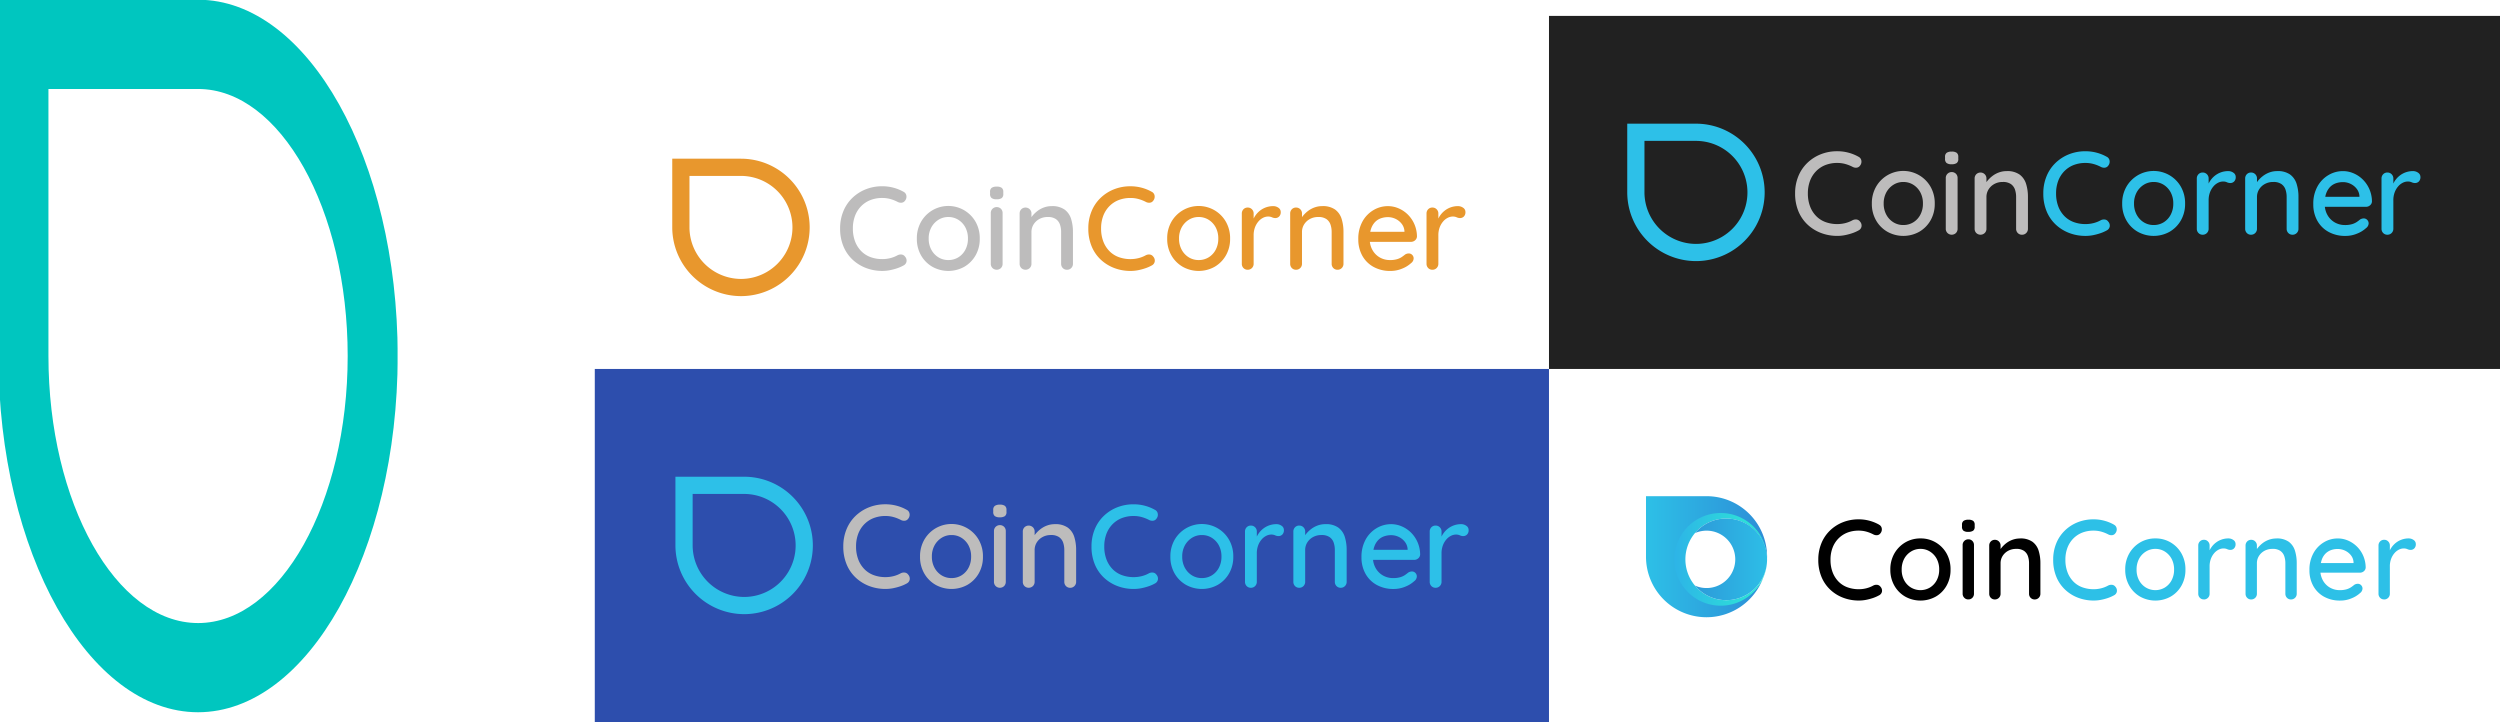
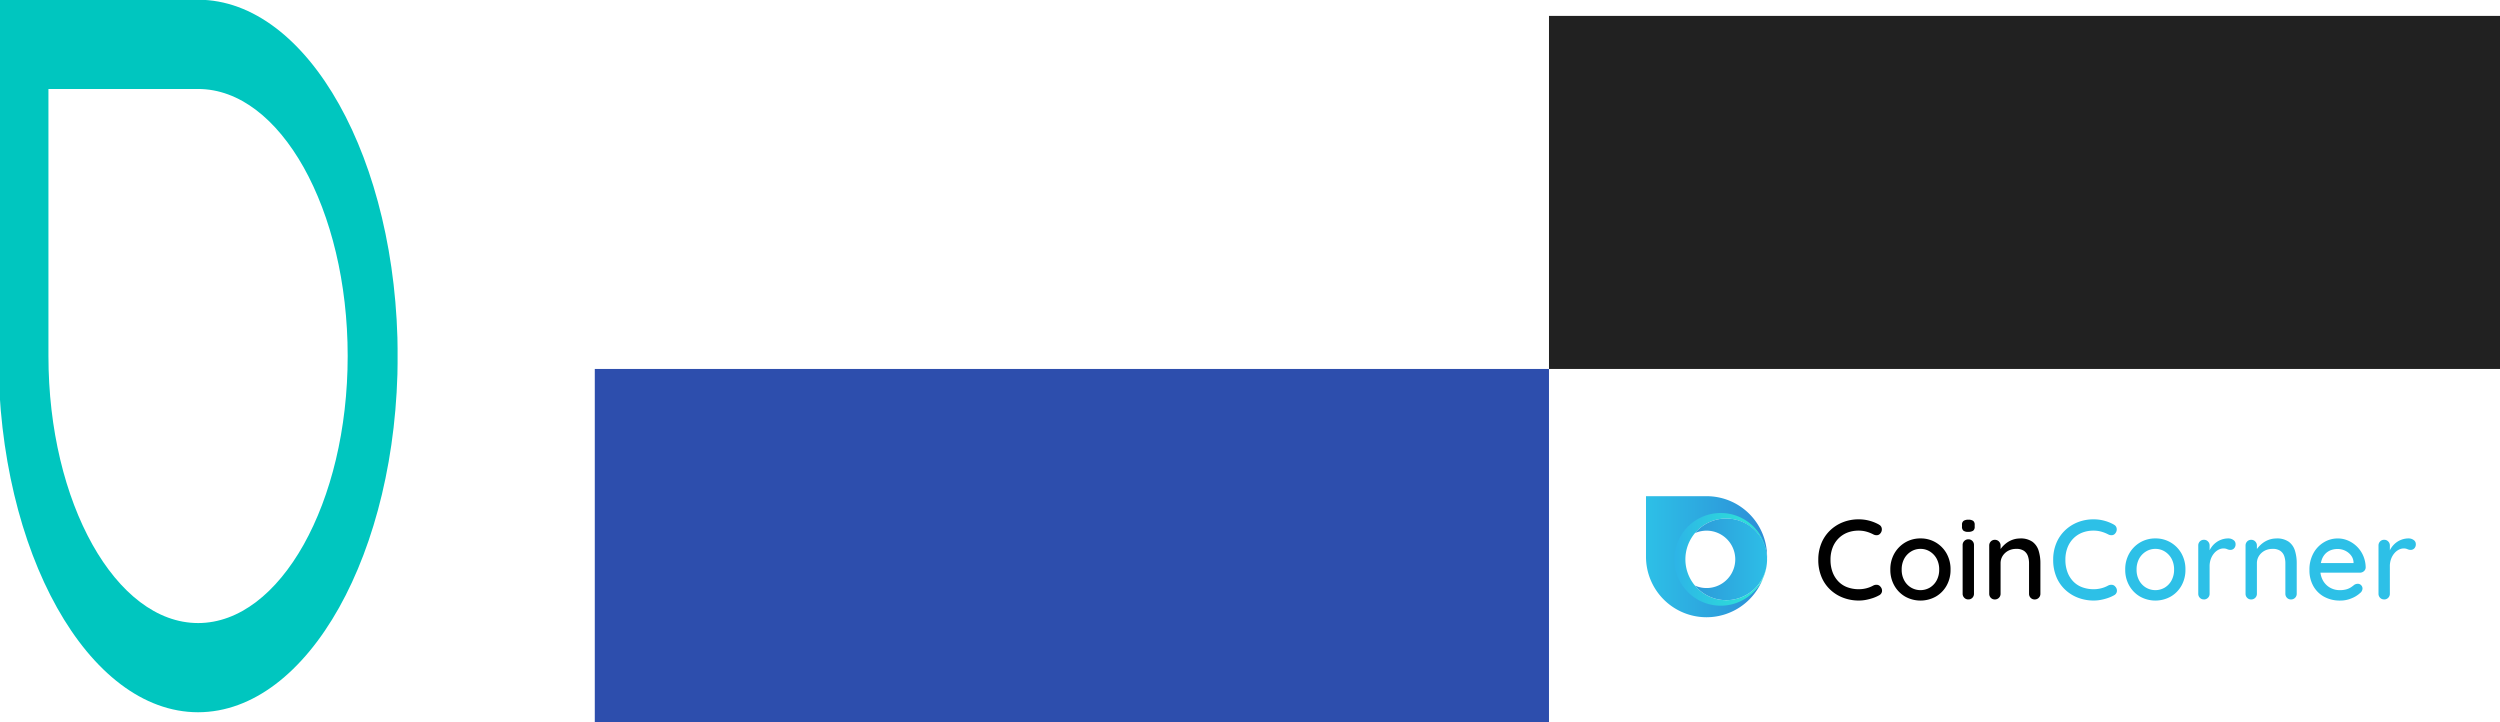
<svg xmlns="http://www.w3.org/2000/svg" width="786.001" height="227" viewBox="0 0 786.001 227">
  <defs>
    <clipPath id="clip-path">
-       <rect id="Rectangle_841" data-name="Rectangle 841" width="249.375" height="43.21" fill="none" />
-     </clipPath>
+       </clipPath>
    <clipPath id="clip-path-3">
      <rect id="Rectangle_842" data-name="Rectangle 842" width="125" height="224" transform="translate(0.495 0.09)" fill="#00c6bf" />
    </clipPath>
    <linearGradient id="linear-gradient" y1="0.5" x2="1" y2="0.5" gradientUnits="objectBoundingBox">
      <stop offset="0" stop-color="#2dc0e7" />
      <stop offset="1" stop-color="#2d8dd7" />
    </linearGradient>
    <linearGradient id="linear-gradient-2" y1="0.5" x2="1" y2="0.5" gradientUnits="objectBoundingBox">
      <stop offset="0" stop-color="#2db4e7" />
      <stop offset="1" stop-color="#2decd4" />
    </linearGradient>
    <linearGradient id="linear-gradient-3" y1="0.5" x2="1" y2="0.5" gradientUnits="objectBoundingBox">
      <stop offset="0" stop-color="#2d9ad9" />
      <stop offset="1" stop-color="#2dbee7" />
    </linearGradient>
  </defs>
  <g id="Group_2018" data-name="Group 2018" transform="translate(-873.999 -2934)">
    <g id="Group_2012" data-name="Group 2012" transform="translate(-10 -29)">
      <rect id="Rectangle_840" data-name="Rectangle 840" width="300" height="111" transform="translate(1071 3079)" fill="#2d4ead" />
      <g id="Group_1982" data-name="Group 1982" transform="translate(1096.354 3112.883)">
        <g id="Group_1978" data-name="Group 1978" transform="translate(0 0)" clip-path="url(#clip-path)">
          <path id="Path_3959" data-name="Path 3959" d="M92.932,13.705a1.632,1.632,0,0,1,.948,1.264,1.95,1.95,0,0,1-.428,1.561,1.478,1.478,0,0,1-1.059.632,2.162,2.162,0,0,1-1.283-.26,12.015,12.015,0,0,0-2.268-.892,9.292,9.292,0,0,0-2.528-.335,10.048,10.048,0,0,0-3.811.688,8.333,8.333,0,0,0-2.918,1.97,8.727,8.727,0,0,0-1.877,3.03,11,11,0,0,0-.651,3.867,11.3,11.3,0,0,0,.707,4.145,8.76,8.76,0,0,0,1.952,3.048,7.906,7.906,0,0,0,2.937,1.859,10.663,10.663,0,0,0,3.662.613,10.288,10.288,0,0,0,2.473-.3,9.319,9.319,0,0,0,2.286-.892,2.2,2.2,0,0,1,1.32-.241,1.547,1.547,0,0,1,1.059.65,1.849,1.849,0,0,1,.465,1.58,1.719,1.719,0,0,1-.949,1.208,11.7,11.7,0,0,1-2.045.892,17.978,17.978,0,0,1-2.267.595,12.291,12.291,0,0,1-2.342.223,14.277,14.277,0,0,1-5.056-.892,12.872,12.872,0,0,1-4.238-2.6,11.981,11.981,0,0,1-2.918-4.2,14.408,14.408,0,0,1-1.06-5.688,14,14,0,0,1,.986-5.3,12.214,12.214,0,0,1,2.788-4.2,12.946,12.946,0,0,1,4.22-2.751,13.848,13.848,0,0,1,5.279-.986,13.561,13.561,0,0,1,3.476.447,13.23,13.23,0,0,1,3.142,1.264" transform="translate(-20.267 -3.328)" fill="#bdbcbc" />
          <path id="Path_3960" data-name="Path 3960" d="M126.216,30.863a10.337,10.337,0,0,1-1.319,5.261,9.672,9.672,0,0,1-3.551,3.587,10.294,10.294,0,0,1-10.019,0,9.618,9.618,0,0,1-3.569-3.587,10.33,10.33,0,0,1-1.32-5.261,10.4,10.4,0,0,1,1.32-5.3,9.864,9.864,0,0,1,17.139,0,10.411,10.411,0,0,1,1.319,5.3m-3.717,0a7.336,7.336,0,0,0-.818-3.551,6.306,6.306,0,0,0-2.212-2.379,5.8,5.8,0,0,0-3.142-.874,5.736,5.736,0,0,0-3.1.874,6.451,6.451,0,0,0-2.23,2.379,7.2,7.2,0,0,0-.837,3.551,7.142,7.142,0,0,0,.837,3.495,6.258,6.258,0,0,0,2.23,2.379,5.822,5.822,0,0,0,3.1.855,5.889,5.889,0,0,0,3.142-.855,6.121,6.121,0,0,0,2.212-2.379,7.28,7.28,0,0,0,.818-3.495" transform="translate(-29.533 -5.726)" fill="#bdbcbc" />
          <path id="Path_3961" data-name="Path 3961" d="M140.332,16.127a2.488,2.488,0,0,1-1.561-.39,1.606,1.606,0,0,1-.483-1.32v-.595a1.493,1.493,0,0,1,.52-1.3,2.688,2.688,0,0,1,1.561-.372,2.565,2.565,0,0,1,1.6.391,1.558,1.558,0,0,1,.483,1.283v.595a1.565,1.565,0,0,1-.5,1.338,2.748,2.748,0,0,1-1.617.372m1.9,20.261a1.875,1.875,0,0,1-.521,1.357,1.908,1.908,0,0,1-2.658,0,1.837,1.837,0,0,1-.539-1.357V20.477a1.838,1.838,0,0,1,.539-1.357,1.908,1.908,0,0,1,2.658,0,1.876,1.876,0,0,1,.521,1.357Z" transform="translate(-38.37 -3.371)" fill="#bdbcbc" />
          <path id="Path_3962" data-name="Path 3962" d="M161.227,20.639a6.666,6.666,0,0,1,4.09,1.1,5.719,5.719,0,0,1,2.026,2.937,13.726,13.726,0,0,1,.577,4.108v9.964a1.843,1.843,0,0,1-.539,1.357,1.8,1.8,0,0,1-1.32.539,1.776,1.776,0,0,1-1.338-.539,1.872,1.872,0,0,1-.521-1.357V28.818a7.238,7.238,0,0,0-.371-2.4,3.468,3.468,0,0,0-1.283-1.71,4.328,4.328,0,0,0-2.547-.65,5.354,5.354,0,0,0-2.677.65,4.89,4.89,0,0,0-1.8,1.71,4.487,4.487,0,0,0-.651,2.4v9.926a1.84,1.84,0,0,1-.539,1.357,1.908,1.908,0,0,1-2.658,0,1.875,1.875,0,0,1-.52-1.357V22.981a1.875,1.875,0,0,1,.52-1.357,1.906,1.906,0,0,1,2.658,0,1.84,1.84,0,0,1,.539,1.357v2.082l-.669.372a5.369,5.369,0,0,1,.911-1.655,8.969,8.969,0,0,1,1.58-1.561,7.707,7.707,0,0,1,2.082-1.152,7,7,0,0,1,2.454-.428" transform="translate(-41.939 -5.726)" fill="#bdbcbc" />
          <path id="Path_3963" data-name="Path 3963" d="M200.4,33.464a2.216,2.216,0,0,0-1.32.241,9.29,9.29,0,0,1-2.286.892,10.288,10.288,0,0,1-2.472.3,10.663,10.663,0,0,1-3.662-.613,7.905,7.905,0,0,1-2.937-1.859,8.759,8.759,0,0,1-1.952-3.048,11.3,11.3,0,0,1-.707-4.145,11,11,0,0,1,.651-3.866,8.731,8.731,0,0,1,1.877-3.03,8.335,8.335,0,0,1,2.918-1.971,10.048,10.048,0,0,1,3.811-.688,9.291,9.291,0,0,1,2.528.335,11.974,11.974,0,0,1,2.268.892,2.163,2.163,0,0,0,1.283.261,1.481,1.481,0,0,0,1.059-.632,1.951,1.951,0,0,0,.428-1.561,1.628,1.628,0,0,0-.948-1.264,13.232,13.232,0,0,0-3.142-1.264,13.593,13.593,0,0,0-3.476-.446,13.862,13.862,0,0,0-5.279.985,12.959,12.959,0,0,0-4.22,2.751,12.208,12.208,0,0,0-2.788,4.2,14,14,0,0,0-.986,5.3,14.408,14.408,0,0,0,1.06,5.689,11.994,11.994,0,0,0,2.918,4.2,12.869,12.869,0,0,0,4.238,2.6,14.264,14.264,0,0,0,5.056.892,12.35,12.35,0,0,0,2.342-.223,17.867,17.867,0,0,0,2.268-.6,11.8,11.8,0,0,0,2.045-.892,1.718,1.718,0,0,0,.947-1.209,1.845,1.845,0,0,0-.465-1.579,1.544,1.544,0,0,0-1.059-.651" transform="translate(-50.235 -3.328)" fill="#2dc0e8" />
          <path id="Path_3964" data-name="Path 3964" d="M230.279,21.958a9.889,9.889,0,0,0-13.588,3.606,10.406,10.406,0,0,0-1.32,5.3,10.33,10.33,0,0,0,1.32,5.261,9.619,9.619,0,0,0,3.569,3.587,10.294,10.294,0,0,0,10.019,0,9.672,9.672,0,0,0,3.551-3.587,10.337,10.337,0,0,0,1.319-5.261,10.413,10.413,0,0,0-1.319-5.3,9.815,9.815,0,0,0-3.551-3.606m.335,12.4a6.121,6.121,0,0,1-2.212,2.379,5.889,5.889,0,0,1-3.142.855,5.82,5.82,0,0,1-3.1-.855,6.258,6.258,0,0,1-2.23-2.379,7.141,7.141,0,0,1-.836-3.495,7.2,7.2,0,0,1,.836-3.551,6.451,6.451,0,0,1,2.23-2.379,5.735,5.735,0,0,1,3.1-.874,5.8,5.8,0,0,1,3.142.874,6.306,6.306,0,0,1,2.212,2.379,7.338,7.338,0,0,1,.818,3.551,7.28,7.28,0,0,1-.818,3.495" transform="translate(-59.758 -5.726)" fill="#2dc0e8" />
          <path id="Path_3965" data-name="Path 3965" d="M259.363,21.159a2.745,2.745,0,0,0-1.673-.521,6.7,6.7,0,0,0-4.127,1.413,7.023,7.023,0,0,0-1.468,1.561,6.581,6.581,0,0,0-.539.94V22.98a1.845,1.845,0,0,0-.539-1.357,1.8,1.8,0,0,0-1.32-.539,1.778,1.778,0,0,0-1.338.539,1.874,1.874,0,0,0-.521,1.357V38.744a1.873,1.873,0,0,0,.521,1.357,1.778,1.778,0,0,0,1.338.539,1.8,1.8,0,0,0,1.32-.539,1.844,1.844,0,0,0,.539-1.357V29.821a7.069,7.069,0,0,1,.39-2.417,6.174,6.174,0,0,1,1.059-1.877,4.666,4.666,0,0,1,1.488-1.208,3.563,3.563,0,0,1,1.6-.41,2.893,2.893,0,0,1,1.227.242,2.521,2.521,0,0,0,1.078.241,1.69,1.69,0,0,0,1.152-.465,1.874,1.874,0,0,0,.521-1.468,1.566,1.566,0,0,0-.707-1.3" transform="translate(-68.766 -5.726)" fill="#2dc0e8" />
          <path id="Path_3966" data-name="Path 3966" d="M283.048,21.736a6.667,6.667,0,0,0-4.09-1.1,7,7,0,0,0-2.454.428,7.718,7.718,0,0,0-2.082,1.152,8.969,8.969,0,0,0-1.58,1.561c-.087.112-.165.223-.241.335V22.981a1.843,1.843,0,0,0-.539-1.357,1.8,1.8,0,0,0-1.32-.54,1.779,1.779,0,0,0-1.338.54,1.872,1.872,0,0,0-.521,1.357V38.744A1.872,1.872,0,0,0,269.4,40.1a1.776,1.776,0,0,0,1.338.539,1.794,1.794,0,0,0,1.32-.539,1.843,1.843,0,0,0,.539-1.357V28.818a4.492,4.492,0,0,1,.65-2.4,4.886,4.886,0,0,1,1.8-1.71,5.349,5.349,0,0,1,2.676-.65,4.328,4.328,0,0,1,2.547.65,3.464,3.464,0,0,1,1.283,1.71,7.218,7.218,0,0,1,.371,2.4v9.926a1.872,1.872,0,0,0,.521,1.357,1.776,1.776,0,0,0,1.338.539,1.794,1.794,0,0,0,1.32-.539,1.84,1.84,0,0,0,.539-1.357V28.781a13.7,13.7,0,0,0-.577-4.108,5.719,5.719,0,0,0-2.026-2.937" transform="translate(-74.606 -5.726)" fill="#2dc0e8" />
-           <path id="Path_3967" data-name="Path 3967" d="M314.175,23.371a9.308,9.308,0,0,0-2.918-2.007,8.481,8.481,0,0,0-3.439-.725,8.836,8.836,0,0,0-4.517,1.246,9.391,9.391,0,0,0-3.457,3.569,11.155,11.155,0,0,0-1.32,5.6,10.444,10.444,0,0,0,1.246,5.149,8.956,8.956,0,0,0,3.532,3.532,10.728,10.728,0,0,0,5.335,1.282,9.437,9.437,0,0,0,3.7-.743,8.989,8.989,0,0,0,2.769-1.71,1.917,1.917,0,0,0,.819-1.487,1.531,1.531,0,0,0-.447-1.1,1.484,1.484,0,0,0-1.116-.465,2.287,2.287,0,0,0-1.115.335q-.447.372-1.041.781a5.515,5.515,0,0,1-1.487.687,7.57,7.57,0,0,1-2.23.279,6.361,6.361,0,0,1-3.235-.836,6.118,6.118,0,0,1-2.3-2.361,6.717,6.717,0,0,1-.794-2.527h12.914a1.926,1.926,0,0,0,1.3-.483,1.668,1.668,0,0,0,.595-1.227,9.914,9.914,0,0,0-.781-3.774,9.716,9.716,0,0,0-2.007-3.012m-10.335,2.212a4.663,4.663,0,0,1,1.822-1.134,6.665,6.665,0,0,1,2.157-.353,5.52,5.52,0,0,1,2.4.539,5.337,5.337,0,0,1,1.915,1.524,4.171,4.171,0,0,1,.892,2.287v.26H302.288a6.826,6.826,0,0,1,.288-1.06,5.716,5.716,0,0,1,1.264-2.063" transform="translate(-82.83 -5.726)" fill="#2dc0e8" />
          <path id="Path_3968" data-name="Path 3968" d="M339.736,21.159a2.745,2.745,0,0,0-1.673-.521,6.7,6.7,0,0,0-4.126,1.413,7.022,7.022,0,0,0-1.468,1.561,6.581,6.581,0,0,0-.539.94V22.98a1.845,1.845,0,0,0-.539-1.357,1.8,1.8,0,0,0-1.32-.539,1.778,1.778,0,0,0-1.338.539,1.874,1.874,0,0,0-.521,1.357V38.744a1.873,1.873,0,0,0,.521,1.357,1.778,1.778,0,0,0,1.338.539,1.8,1.8,0,0,0,1.32-.539,1.844,1.844,0,0,0,.539-1.357V29.821a7.069,7.069,0,0,1,.39-2.417,6.173,6.173,0,0,1,1.059-1.877,4.666,4.666,0,0,1,1.488-1.208,3.563,3.563,0,0,1,1.6-.41,2.892,2.892,0,0,1,1.227.242,2.522,2.522,0,0,0,1.078.241,1.691,1.691,0,0,0,1.152-.465,1.874,1.874,0,0,0,.521-1.468,1.565,1.565,0,0,0-.707-1.3" transform="translate(-91.067 -5.726)" fill="#2dc0e8" />
          <path id="Path_3969" data-name="Path 3969" d="M21.606,0H0V21.606a21.656,21.656,0,0,0,21.6,21.6h0A21.6,21.6,0,0,0,21.606,0m0,37.8A16.25,16.25,0,0,1,5.413,21.606V5.413H21.6a16.193,16.193,0,0,1,0,32.387" transform="translate(0 0)" fill="#2dc0e8" />
        </g>
      </g>
      <rect id="Rectangle_844" data-name="Rectangle 844" width="299" height="111" transform="translate(1371 2968)" fill="#212121" />
      <g id="Group_1978-2" data-name="Group 1978" transform="translate(1395.604 3001.883)" clip-path="url(#clip-path)">
        <path id="Path_3959-2" data-name="Path 3959" d="M92.932,13.705a1.632,1.632,0,0,1,.948,1.264,1.95,1.95,0,0,1-.428,1.561,1.478,1.478,0,0,1-1.059.632,2.162,2.162,0,0,1-1.282-.26,12.015,12.015,0,0,0-2.268-.892,9.292,9.292,0,0,0-2.528-.335,10.048,10.048,0,0,0-3.811.688,8.333,8.333,0,0,0-2.918,1.97,8.727,8.727,0,0,0-1.877,3.03,11,11,0,0,0-.651,3.867,11.3,11.3,0,0,0,.707,4.145,8.76,8.76,0,0,0,1.952,3.048,7.906,7.906,0,0,0,2.937,1.859,10.663,10.663,0,0,0,3.662.613,10.288,10.288,0,0,0,2.473-.3,9.319,9.319,0,0,0,2.286-.892,2.2,2.2,0,0,1,1.32-.241,1.547,1.547,0,0,1,1.059.65,1.849,1.849,0,0,1,.465,1.58,1.719,1.719,0,0,1-.949,1.208,11.7,11.7,0,0,1-2.045.892,17.978,17.978,0,0,1-2.267.595,12.291,12.291,0,0,1-2.342.223,14.277,14.277,0,0,1-5.056-.892,12.871,12.871,0,0,1-4.238-2.6,11.981,11.981,0,0,1-2.918-4.2,14.408,14.408,0,0,1-1.06-5.688,14,14,0,0,1,.986-5.3,12.214,12.214,0,0,1,2.788-4.2,12.946,12.946,0,0,1,4.22-2.751,13.848,13.848,0,0,1,5.279-.986,13.561,13.561,0,0,1,3.476.447,13.23,13.23,0,0,1,3.142,1.264" transform="translate(-20.267 -3.328)" fill="#bdbcbc" />
        <path id="Path_3960-2" data-name="Path 3960" d="M126.216,30.863a10.337,10.337,0,0,1-1.319,5.261,9.673,9.673,0,0,1-3.551,3.587,10.294,10.294,0,0,1-10.019,0,9.618,9.618,0,0,1-3.569-3.587,10.33,10.33,0,0,1-1.32-5.261,10.4,10.4,0,0,1,1.32-5.3,9.864,9.864,0,0,1,17.139,0,10.411,10.411,0,0,1,1.319,5.3m-3.717,0a7.336,7.336,0,0,0-.818-3.551,6.306,6.306,0,0,0-2.212-2.379,5.8,5.8,0,0,0-3.142-.874,5.736,5.736,0,0,0-3.1.874,6.451,6.451,0,0,0-2.23,2.379,7.2,7.2,0,0,0-.837,3.551,7.142,7.142,0,0,0,.837,3.495,6.258,6.258,0,0,0,2.23,2.379,5.822,5.822,0,0,0,3.1.855,5.889,5.889,0,0,0,3.142-.855,6.121,6.121,0,0,0,2.212-2.379,7.28,7.28,0,0,0,.818-3.495" transform="translate(-29.533 -5.726)" fill="#bdbcbc" />
-         <path id="Path_3961-2" data-name="Path 3961" d="M140.332,16.127a2.489,2.489,0,0,1-1.561-.39,1.606,1.606,0,0,1-.483-1.32v-.595a1.493,1.493,0,0,1,.52-1.3,2.688,2.688,0,0,1,1.561-.372,2.565,2.565,0,0,1,1.6.391,1.558,1.558,0,0,1,.483,1.282v.595a1.565,1.565,0,0,1-.5,1.338,2.748,2.748,0,0,1-1.617.372m1.9,20.261a1.875,1.875,0,0,1-.521,1.357,1.908,1.908,0,0,1-2.658,0,1.837,1.837,0,0,1-.539-1.357V20.477a1.838,1.838,0,0,1,.539-1.357,1.908,1.908,0,0,1,2.658,0,1.876,1.876,0,0,1,.521,1.357Z" transform="translate(-38.37 -3.371)" fill="#bdbcbc" />
        <path id="Path_3962-2" data-name="Path 3962" d="M161.227,20.639a6.666,6.666,0,0,1,4.09,1.1,5.719,5.719,0,0,1,2.026,2.937,13.726,13.726,0,0,1,.577,4.108v9.964a1.843,1.843,0,0,1-.539,1.357,1.8,1.8,0,0,1-1.32.539,1.776,1.776,0,0,1-1.338-.539,1.872,1.872,0,0,1-.521-1.357V28.818a7.238,7.238,0,0,0-.371-2.4,3.468,3.468,0,0,0-1.283-1.71,4.328,4.328,0,0,0-2.547-.65,5.354,5.354,0,0,0-2.677.65,4.89,4.89,0,0,0-1.8,1.71,4.487,4.487,0,0,0-.651,2.4v9.926a1.84,1.84,0,0,1-.539,1.357,1.908,1.908,0,0,1-2.658,0,1.875,1.875,0,0,1-.52-1.357V22.981a1.875,1.875,0,0,1,.52-1.357,1.906,1.906,0,0,1,2.658,0,1.84,1.84,0,0,1,.539,1.357v2.082l-.669.372a5.369,5.369,0,0,1,.911-1.655,8.969,8.969,0,0,1,1.58-1.561,7.707,7.707,0,0,1,2.082-1.152,7,7,0,0,1,2.454-.428" transform="translate(-41.939 -5.726)" fill="#bdbcbc" />
        <path id="Path_3963-2" data-name="Path 3963" d="M200.4,33.464a2.217,2.217,0,0,0-1.32.241,9.29,9.29,0,0,1-2.286.892,10.288,10.288,0,0,1-2.473.3,10.663,10.663,0,0,1-3.662-.613,7.906,7.906,0,0,1-2.937-1.859,8.76,8.76,0,0,1-1.952-3.048,11.3,11.3,0,0,1-.707-4.145,11,11,0,0,1,.651-3.866,8.731,8.731,0,0,1,1.877-3.03,8.335,8.335,0,0,1,2.918-1.971,10.048,10.048,0,0,1,3.811-.688,9.292,9.292,0,0,1,2.528.335,11.974,11.974,0,0,1,2.268.892,2.163,2.163,0,0,0,1.283.261,1.481,1.481,0,0,0,1.059-.632,1.951,1.951,0,0,0,.428-1.561,1.628,1.628,0,0,0-.948-1.264,13.232,13.232,0,0,0-3.142-1.264,13.593,13.593,0,0,0-3.476-.446,13.862,13.862,0,0,0-5.279.985,12.959,12.959,0,0,0-4.22,2.751,12.207,12.207,0,0,0-2.788,4.2,14,14,0,0,0-.986,5.3,14.408,14.408,0,0,0,1.06,5.689,11.994,11.994,0,0,0,2.918,4.2,12.869,12.869,0,0,0,4.238,2.6,14.264,14.264,0,0,0,5.056.892,12.35,12.35,0,0,0,2.342-.223,17.867,17.867,0,0,0,2.268-.6,11.8,11.8,0,0,0,2.045-.892,1.718,1.718,0,0,0,.947-1.209,1.845,1.845,0,0,0-.465-1.579,1.544,1.544,0,0,0-1.059-.651" transform="translate(-50.235 -3.328)" fill="#2dc0e8" />
        <path id="Path_3964-2" data-name="Path 3964" d="M230.279,21.958a9.889,9.889,0,0,0-13.588,3.606,10.406,10.406,0,0,0-1.32,5.3,10.33,10.33,0,0,0,1.32,5.261,9.619,9.619,0,0,0,3.569,3.587,10.294,10.294,0,0,0,10.019,0,9.672,9.672,0,0,0,3.551-3.587,10.337,10.337,0,0,0,1.319-5.261,10.413,10.413,0,0,0-1.319-5.3,9.815,9.815,0,0,0-3.551-3.606m.335,12.4a6.121,6.121,0,0,1-2.212,2.379,5.889,5.889,0,0,1-3.142.855,5.82,5.82,0,0,1-3.1-.855,6.258,6.258,0,0,1-2.23-2.379,7.141,7.141,0,0,1-.836-3.495,7.2,7.2,0,0,1,.836-3.551,6.451,6.451,0,0,1,2.23-2.379,5.735,5.735,0,0,1,3.1-.874,5.8,5.8,0,0,1,3.142.874,6.306,6.306,0,0,1,2.212,2.379,7.338,7.338,0,0,1,.818,3.551,7.28,7.28,0,0,1-.818,3.495" transform="translate(-59.758 -5.726)" fill="#2dc0e8" />
-         <path id="Path_3965-2" data-name="Path 3965" d="M259.363,21.159a2.745,2.745,0,0,0-1.673-.521,6.7,6.7,0,0,0-4.127,1.413,7.023,7.023,0,0,0-1.468,1.561,6.583,6.583,0,0,0-.539.94V22.98a1.845,1.845,0,0,0-.539-1.357,1.8,1.8,0,0,0-1.32-.539,1.778,1.778,0,0,0-1.338.539,1.874,1.874,0,0,0-.521,1.357V38.744a1.873,1.873,0,0,0,.521,1.357,1.778,1.778,0,0,0,1.338.539,1.8,1.8,0,0,0,1.32-.539,1.844,1.844,0,0,0,.539-1.357V29.821a7.069,7.069,0,0,1,.39-2.417,6.174,6.174,0,0,1,1.059-1.877,4.667,4.667,0,0,1,1.488-1.208,3.563,3.563,0,0,1,1.6-.41,2.893,2.893,0,0,1,1.227.242,2.521,2.521,0,0,0,1.078.241,1.69,1.69,0,0,0,1.152-.465,1.874,1.874,0,0,0,.521-1.468,1.566,1.566,0,0,0-.707-1.3" transform="translate(-68.766 -5.726)" fill="#2dc0e8" />
        <path id="Path_3966-2" data-name="Path 3966" d="M283.048,21.736a6.667,6.667,0,0,0-4.09-1.1,7,7,0,0,0-2.454.428,7.718,7.718,0,0,0-2.082,1.152,8.971,8.971,0,0,0-1.58,1.561c-.087.112-.165.223-.241.335V22.981a1.843,1.843,0,0,0-.539-1.357,1.8,1.8,0,0,0-1.32-.54,1.779,1.779,0,0,0-1.338.54,1.872,1.872,0,0,0-.521,1.357V38.744A1.872,1.872,0,0,0,269.4,40.1a1.776,1.776,0,0,0,1.338.539,1.794,1.794,0,0,0,1.32-.539,1.843,1.843,0,0,0,.539-1.357V28.818a4.492,4.492,0,0,1,.65-2.4,4.886,4.886,0,0,1,1.8-1.71,5.349,5.349,0,0,1,2.676-.65,4.328,4.328,0,0,1,2.547.65,3.464,3.464,0,0,1,1.283,1.71,7.218,7.218,0,0,1,.371,2.4v9.926a1.872,1.872,0,0,0,.521,1.357,1.776,1.776,0,0,0,1.338.539,1.794,1.794,0,0,0,1.32-.539,1.84,1.84,0,0,0,.539-1.357V28.781a13.7,13.7,0,0,0-.577-4.108,5.719,5.719,0,0,0-2.026-2.937" transform="translate(-74.606 -5.726)" fill="#2dc0e8" />
        <path id="Path_3967-2" data-name="Path 3967" d="M314.175,23.371a9.308,9.308,0,0,0-2.918-2.007,8.481,8.481,0,0,0-3.439-.725,8.836,8.836,0,0,0-4.517,1.246,9.39,9.39,0,0,0-3.457,3.569,11.154,11.154,0,0,0-1.32,5.6,10.444,10.444,0,0,0,1.246,5.149,8.956,8.956,0,0,0,3.532,3.532,10.729,10.729,0,0,0,5.335,1.282,9.437,9.437,0,0,0,3.7-.743,8.99,8.99,0,0,0,2.77-1.71,1.917,1.917,0,0,0,.819-1.487,1.531,1.531,0,0,0-.447-1.1,1.483,1.483,0,0,0-1.116-.465,2.287,2.287,0,0,0-1.115.335q-.447.372-1.041.781a5.514,5.514,0,0,1-1.487.687,7.57,7.57,0,0,1-2.23.279,6.361,6.361,0,0,1-3.235-.836,6.118,6.118,0,0,1-2.3-2.361,6.717,6.717,0,0,1-.794-2.527h12.914a1.926,1.926,0,0,0,1.3-.483,1.668,1.668,0,0,0,.595-1.227,9.915,9.915,0,0,0-.781-3.774,9.716,9.716,0,0,0-2.007-3.012m-10.335,2.212a4.662,4.662,0,0,1,1.822-1.134,6.665,6.665,0,0,1,2.157-.353,5.52,5.52,0,0,1,2.4.539,5.337,5.337,0,0,1,1.915,1.524,4.171,4.171,0,0,1,.892,2.287v.26H302.288a6.829,6.829,0,0,1,.288-1.06,5.716,5.716,0,0,1,1.264-2.063" transform="translate(-82.83 -5.726)" fill="#2dc0e8" />
        <path id="Path_3968-2" data-name="Path 3968" d="M339.736,21.159a2.745,2.745,0,0,0-1.673-.521,6.7,6.7,0,0,0-4.126,1.413,7.022,7.022,0,0,0-1.468,1.561,6.578,6.578,0,0,0-.539.94V22.98a1.845,1.845,0,0,0-.539-1.357,1.8,1.8,0,0,0-1.32-.539,1.778,1.778,0,0,0-1.338.539,1.874,1.874,0,0,0-.521,1.357V38.744a1.873,1.873,0,0,0,.521,1.357,1.778,1.778,0,0,0,1.338.539,1.8,1.8,0,0,0,1.32-.539,1.844,1.844,0,0,0,.539-1.357V29.821a7.069,7.069,0,0,1,.39-2.417,6.173,6.173,0,0,1,1.059-1.877,4.666,4.666,0,0,1,1.488-1.208,3.563,3.563,0,0,1,1.6-.41,2.892,2.892,0,0,1,1.227.242,2.521,2.521,0,0,0,1.078.241,1.691,1.691,0,0,0,1.152-.465,1.874,1.874,0,0,0,.521-1.468,1.565,1.565,0,0,0-.707-1.3" transform="translate(-91.067 -5.726)" fill="#2dc0e8" />
        <path id="Path_3969-2" data-name="Path 3969" d="M21.606,0H0V21.606a21.656,21.656,0,0,0,21.6,21.6h0A21.6,21.6,0,0,0,21.606,0m0,37.8A16.25,16.25,0,0,1,5.413,21.606V5.413H21.6a16.193,16.193,0,0,1,0,32.387" transform="translate(0 0)" fill="#2dc0e8" />
      </g>
      <g id="Group_1998" data-name="Group 1998" transform="translate(883.504 2962.91)">
        <g id="Group_1980" data-name="Group 1980" transform="translate(0 0)" clip-path="url(#clip-path-3)">
          <path id="Path_3970" data-name="Path 3970" d="M62.77,0H0V112.02c.023,61.687,28.2,111.963,62.761,112h.008c34.566-.041,62.73-50.318,62.761-112C125.5,50.318,97.336.056,62.77,0m0,195.977c-12.939-.015-24.654-9.425-33.218-24.683C21,156.006,15.724,135.1,15.724,112.02V28.062H62.761c12.941,0,24.656,9.41,33.223,24.668,8.55,15.288,13.823,36.21,13.823,59.29s-5.273,43.987-13.823,59.275c-8.564,15.258-20.28,24.668-33.218,24.683" transform="translate(0 0.002)" fill="#00c6bf" />
        </g>
      </g>
      <g id="Group_2011" data-name="Group 2011" transform="translate(1095.354 3012.895)">
        <g id="Group_1978-3" data-name="Group 1978" transform="translate(0 0)" clip-path="url(#clip-path)">
          <path id="Path_3959-3" data-name="Path 3959" d="M92.932,13.705a1.632,1.632,0,0,1,.948,1.264,1.95,1.95,0,0,1-.428,1.561,1.478,1.478,0,0,1-1.059.632,2.162,2.162,0,0,1-1.283-.26,12.015,12.015,0,0,0-2.268-.892,9.292,9.292,0,0,0-2.528-.335,10.048,10.048,0,0,0-3.811.688,8.333,8.333,0,0,0-2.918,1.97,8.727,8.727,0,0,0-1.877,3.03,11,11,0,0,0-.651,3.867,11.3,11.3,0,0,0,.707,4.145,8.76,8.76,0,0,0,1.952,3.048,7.906,7.906,0,0,0,2.937,1.859,10.663,10.663,0,0,0,3.662.613,10.288,10.288,0,0,0,2.473-.3,9.319,9.319,0,0,0,2.286-.892,2.2,2.2,0,0,1,1.32-.241,1.547,1.547,0,0,1,1.059.65,1.849,1.849,0,0,1,.465,1.58,1.719,1.719,0,0,1-.949,1.208,11.7,11.7,0,0,1-2.045.892,17.978,17.978,0,0,1-2.267.595,12.291,12.291,0,0,1-2.342.223,14.277,14.277,0,0,1-5.056-.892,12.872,12.872,0,0,1-4.238-2.6,11.981,11.981,0,0,1-2.918-4.2,14.408,14.408,0,0,1-1.06-5.688,14,14,0,0,1,.986-5.3,12.214,12.214,0,0,1,2.788-4.2,12.946,12.946,0,0,1,4.22-2.751,13.848,13.848,0,0,1,5.279-.986,13.561,13.561,0,0,1,3.476.447,13.23,13.23,0,0,1,3.142,1.264" transform="translate(-20.267 -3.328)" fill="#bdbcbc" />
          <path id="Path_3960-3" data-name="Path 3960" d="M126.216,30.863a10.337,10.337,0,0,1-1.319,5.261,9.672,9.672,0,0,1-3.551,3.587,10.294,10.294,0,0,1-10.019,0,9.618,9.618,0,0,1-3.569-3.587,10.33,10.33,0,0,1-1.32-5.261,10.4,10.4,0,0,1,1.32-5.3,9.864,9.864,0,0,1,17.139,0,10.411,10.411,0,0,1,1.319,5.3m-3.717,0a7.336,7.336,0,0,0-.818-3.551,6.306,6.306,0,0,0-2.212-2.379,5.8,5.8,0,0,0-3.142-.874,5.736,5.736,0,0,0-3.1.874,6.451,6.451,0,0,0-2.23,2.379,7.2,7.2,0,0,0-.837,3.551,7.142,7.142,0,0,0,.837,3.495,6.258,6.258,0,0,0,2.23,2.379,5.822,5.822,0,0,0,3.1.855,5.889,5.889,0,0,0,3.142-.855,6.121,6.121,0,0,0,2.212-2.379,7.28,7.28,0,0,0,.818-3.495" transform="translate(-29.533 -5.726)" fill="#bdbcbc" />
          <path id="Path_3961-3" data-name="Path 3961" d="M140.332,16.127a2.488,2.488,0,0,1-1.561-.39,1.606,1.606,0,0,1-.483-1.32v-.595a1.493,1.493,0,0,1,.52-1.3,2.688,2.688,0,0,1,1.561-.372,2.565,2.565,0,0,1,1.6.391,1.558,1.558,0,0,1,.483,1.283v.595a1.565,1.565,0,0,1-.5,1.338,2.748,2.748,0,0,1-1.617.372m1.9,20.261a1.875,1.875,0,0,1-.521,1.357,1.908,1.908,0,0,1-2.658,0,1.837,1.837,0,0,1-.539-1.357V20.477a1.838,1.838,0,0,1,.539-1.357,1.908,1.908,0,0,1,2.658,0,1.876,1.876,0,0,1,.521,1.357Z" transform="translate(-38.37 -3.371)" fill="#bdbcbc" />
          <path id="Path_3962-3" data-name="Path 3962" d="M161.227,20.639a6.666,6.666,0,0,1,4.09,1.1,5.719,5.719,0,0,1,2.026,2.937,13.726,13.726,0,0,1,.577,4.108v9.964a1.843,1.843,0,0,1-.539,1.357,1.8,1.8,0,0,1-1.32.539,1.776,1.776,0,0,1-1.338-.539,1.872,1.872,0,0,1-.521-1.357V28.818a7.238,7.238,0,0,0-.371-2.4,3.468,3.468,0,0,0-1.283-1.71,4.328,4.328,0,0,0-2.547-.65,5.354,5.354,0,0,0-2.677.65,4.89,4.89,0,0,0-1.8,1.71,4.487,4.487,0,0,0-.651,2.4v9.926a1.84,1.84,0,0,1-.539,1.357,1.908,1.908,0,0,1-2.658,0,1.875,1.875,0,0,1-.52-1.357V22.981a1.875,1.875,0,0,1,.52-1.357,1.906,1.906,0,0,1,2.658,0,1.84,1.84,0,0,1,.539,1.357v2.082l-.669.372a5.369,5.369,0,0,1,.911-1.655,8.969,8.969,0,0,1,1.58-1.561,7.707,7.707,0,0,1,2.082-1.152,7,7,0,0,1,2.454-.428" transform="translate(-41.939 -5.726)" fill="#bdbcbc" />
          <path id="Path_3963-3" data-name="Path 3963" d="M200.4,33.464a2.216,2.216,0,0,0-1.32.241,9.29,9.29,0,0,1-2.286.892,10.288,10.288,0,0,1-2.472.3,10.663,10.663,0,0,1-3.662-.613,7.905,7.905,0,0,1-2.937-1.859,8.759,8.759,0,0,1-1.952-3.048,11.3,11.3,0,0,1-.707-4.145,11,11,0,0,1,.651-3.866,8.731,8.731,0,0,1,1.877-3.03,8.335,8.335,0,0,1,2.918-1.971,10.048,10.048,0,0,1,3.811-.688,9.291,9.291,0,0,1,2.528.335,11.974,11.974,0,0,1,2.268.892,2.163,2.163,0,0,0,1.283.261,1.481,1.481,0,0,0,1.059-.632,1.951,1.951,0,0,0,.428-1.561,1.628,1.628,0,0,0-.948-1.264,13.232,13.232,0,0,0-3.142-1.264,13.593,13.593,0,0,0-3.476-.446,13.862,13.862,0,0,0-5.279.985,12.959,12.959,0,0,0-4.22,2.751,12.208,12.208,0,0,0-2.788,4.2,14,14,0,0,0-.986,5.3,14.408,14.408,0,0,0,1.06,5.689,11.994,11.994,0,0,0,2.918,4.2,12.869,12.869,0,0,0,4.238,2.6,14.264,14.264,0,0,0,5.056.892,12.35,12.35,0,0,0,2.342-.223,17.867,17.867,0,0,0,2.268-.6,11.8,11.8,0,0,0,2.045-.892,1.718,1.718,0,0,0,.947-1.209,1.845,1.845,0,0,0-.465-1.579,1.544,1.544,0,0,0-1.059-.651" transform="translate(-50.235 -3.328)" fill="#e8972d" />
          <path id="Path_3964-3" data-name="Path 3964" d="M230.279,21.958a9.889,9.889,0,0,0-13.588,3.606,10.406,10.406,0,0,0-1.32,5.3,10.33,10.33,0,0,0,1.32,5.261,9.619,9.619,0,0,0,3.569,3.587,10.294,10.294,0,0,0,10.019,0,9.672,9.672,0,0,0,3.551-3.587,10.337,10.337,0,0,0,1.319-5.261,10.413,10.413,0,0,0-1.319-5.3,9.815,9.815,0,0,0-3.551-3.606m.335,12.4a6.121,6.121,0,0,1-2.212,2.379,5.889,5.889,0,0,1-3.142.855,5.82,5.82,0,0,1-3.1-.855,6.258,6.258,0,0,1-2.23-2.379,7.141,7.141,0,0,1-.836-3.495,7.2,7.2,0,0,1,.836-3.551,6.451,6.451,0,0,1,2.23-2.379,5.735,5.735,0,0,1,3.1-.874,5.8,5.8,0,0,1,3.142.874,6.306,6.306,0,0,1,2.212,2.379,7.338,7.338,0,0,1,.818,3.551,7.28,7.28,0,0,1-.818,3.495" transform="translate(-59.758 -5.726)" fill="#e8972d" />
          <path id="Path_3965-3" data-name="Path 3965" d="M259.363,21.159a2.745,2.745,0,0,0-1.673-.521,6.7,6.7,0,0,0-4.127,1.413,7.023,7.023,0,0,0-1.468,1.561,6.581,6.581,0,0,0-.539.94V22.98a1.845,1.845,0,0,0-.539-1.357,1.8,1.8,0,0,0-1.32-.539,1.778,1.778,0,0,0-1.338.539,1.874,1.874,0,0,0-.521,1.357V38.744a1.873,1.873,0,0,0,.521,1.357,1.778,1.778,0,0,0,1.338.539,1.8,1.8,0,0,0,1.32-.539,1.844,1.844,0,0,0,.539-1.357V29.821a7.069,7.069,0,0,1,.39-2.417,6.174,6.174,0,0,1,1.059-1.877,4.666,4.666,0,0,1,1.488-1.208,3.563,3.563,0,0,1,1.6-.41,2.893,2.893,0,0,1,1.227.242,2.521,2.521,0,0,0,1.078.241,1.69,1.69,0,0,0,1.152-.465,1.874,1.874,0,0,0,.521-1.468,1.566,1.566,0,0,0-.707-1.3" transform="translate(-68.766 -5.726)" fill="#e8972d" />
          <path id="Path_3966-3" data-name="Path 3966" d="M283.048,21.736a6.667,6.667,0,0,0-4.09-1.1,7,7,0,0,0-2.454.428,7.718,7.718,0,0,0-2.082,1.152,8.969,8.969,0,0,0-1.58,1.561c-.087.112-.165.223-.241.335V22.981a1.843,1.843,0,0,0-.539-1.357,1.8,1.8,0,0,0-1.32-.54,1.779,1.779,0,0,0-1.338.54,1.872,1.872,0,0,0-.521,1.357V38.744A1.872,1.872,0,0,0,269.4,40.1a1.776,1.776,0,0,0,1.338.539,1.794,1.794,0,0,0,1.32-.539,1.843,1.843,0,0,0,.539-1.357V28.818a4.492,4.492,0,0,1,.65-2.4,4.886,4.886,0,0,1,1.8-1.71,5.349,5.349,0,0,1,2.676-.65,4.328,4.328,0,0,1,2.547.65,3.464,3.464,0,0,1,1.283,1.71,7.218,7.218,0,0,1,.371,2.4v9.926a1.872,1.872,0,0,0,.521,1.357,1.776,1.776,0,0,0,1.338.539,1.794,1.794,0,0,0,1.32-.539,1.84,1.84,0,0,0,.539-1.357V28.781a13.7,13.7,0,0,0-.577-4.108,5.719,5.719,0,0,0-2.026-2.937" transform="translate(-74.606 -5.726)" fill="#e8972d" />
          <path id="Path_3967-3" data-name="Path 3967" d="M314.175,23.371a9.308,9.308,0,0,0-2.918-2.007,8.481,8.481,0,0,0-3.439-.725,8.836,8.836,0,0,0-4.517,1.246,9.391,9.391,0,0,0-3.457,3.569,11.155,11.155,0,0,0-1.32,5.6,10.444,10.444,0,0,0,1.246,5.149,8.956,8.956,0,0,0,3.532,3.532,10.728,10.728,0,0,0,5.335,1.282,9.437,9.437,0,0,0,3.7-.743,8.989,8.989,0,0,0,2.769-1.71,1.917,1.917,0,0,0,.819-1.487,1.531,1.531,0,0,0-.447-1.1,1.484,1.484,0,0,0-1.116-.465,2.287,2.287,0,0,0-1.115.335q-.447.372-1.041.781a5.515,5.515,0,0,1-1.487.687,7.57,7.57,0,0,1-2.23.279,6.361,6.361,0,0,1-3.235-.836,6.118,6.118,0,0,1-2.3-2.361,6.717,6.717,0,0,1-.794-2.527h12.914a1.926,1.926,0,0,0,1.3-.483,1.668,1.668,0,0,0,.595-1.227,9.914,9.914,0,0,0-.781-3.774,9.716,9.716,0,0,0-2.007-3.012m-10.335,2.212a4.663,4.663,0,0,1,1.822-1.134,6.665,6.665,0,0,1,2.157-.353,5.52,5.52,0,0,1,2.4.539,5.337,5.337,0,0,1,1.915,1.524,4.171,4.171,0,0,1,.892,2.287v.26H302.288a6.826,6.826,0,0,1,.288-1.06,5.716,5.716,0,0,1,1.264-2.063" transform="translate(-82.83 -5.726)" fill="#e8972d" />
          <path id="Path_3968-3" data-name="Path 3968" d="M339.736,21.159a2.745,2.745,0,0,0-1.673-.521,6.7,6.7,0,0,0-4.126,1.413,7.022,7.022,0,0,0-1.468,1.561,6.581,6.581,0,0,0-.539.94V22.98a1.845,1.845,0,0,0-.539-1.357,1.8,1.8,0,0,0-1.32-.539,1.778,1.778,0,0,0-1.338.539,1.874,1.874,0,0,0-.521,1.357V38.744a1.873,1.873,0,0,0,.521,1.357,1.778,1.778,0,0,0,1.338.539,1.8,1.8,0,0,0,1.32-.539,1.844,1.844,0,0,0,.539-1.357V29.821a7.069,7.069,0,0,1,.39-2.417,6.173,6.173,0,0,1,1.059-1.877,4.666,4.666,0,0,1,1.488-1.208,3.563,3.563,0,0,1,1.6-.41,2.892,2.892,0,0,1,1.227.242,2.522,2.522,0,0,0,1.078.241,1.691,1.691,0,0,0,1.152-.465,1.874,1.874,0,0,0,.521-1.468,1.565,1.565,0,0,0-.707-1.3" transform="translate(-91.067 -5.726)" fill="#e8972d" />
          <path id="Path_3969-3" data-name="Path 3969" d="M21.606,0H0V21.606a21.656,21.656,0,0,0,21.6,21.6h0A21.6,21.6,0,0,0,21.606,0m0,37.8A16.25,16.25,0,0,1,5.413,21.606V5.413H21.6a16.193,16.193,0,0,1,0,32.387" transform="translate(0 0)" fill="#e8972d" />
        </g>
      </g>
    </g>
    <g id="Old_Logo-02" data-name="Old Logo-02" transform="translate(1391.501 3090)">
      <path id="Path_4760" data-name="Path 4760" d="M24.68,33.55a13.39,13.39,0,1,1,0-26.78A13.254,13.254,0,0,1,38.04,19.6c0-.19.03-.37.03-.56A19.034,19.034,0,0,0,19.03,0H0V19.03A19.03,19.03,0,0,0,19.03,38.06h0A19.027,19.027,0,0,0,36.8,25.8a13.37,13.37,0,0,1-12.13,7.74Z" fill="url(#linear-gradient)" />
      <path id="Path_4761" data-name="Path 4761" d="M25.23,32.7A12.84,12.84,0,1,1,38,18.55a14.57,14.57,0,1,0,0,2.62A12.845,12.845,0,0,1,25.23,32.7Z" fill="url(#linear-gradient-2)" />
      <path id="Path_4762" data-name="Path 4762" d="M25.23,7.02a12.806,12.806,0,0,0-9.83,4.59,9.02,9.02,0,1,1,0,16.5A12.837,12.837,0,1,0,25.23,7.02Z" fill="url(#linear-gradient-3)" />
      <g id="Group_2560" data-name="Group 2560">
        <path id="Path_4763" data-name="Path 4763" d="M73.22,8.94a1.566,1.566,0,0,1,.91,1.21,1.872,1.872,0,0,1-.41,1.5,1.417,1.417,0,0,1-1.02.61,2.077,2.077,0,0,1-1.23-.25,11.676,11.676,0,0,0-2.17-.86,9.067,9.067,0,0,0-2.42-.32,9.611,9.611,0,0,0-3.65.66,8.061,8.061,0,0,0-2.8,1.89,8.4,8.4,0,0,0-1.8,2.9,10.466,10.466,0,0,0-.62,3.71,10.827,10.827,0,0,0,.68,3.97,8.426,8.426,0,0,0,1.87,2.92,7.485,7.485,0,0,0,2.82,1.78,10.261,10.261,0,0,0,3.51.59,9.382,9.382,0,0,0,2.37-.29,8.992,8.992,0,0,0,2.19-.86,2.151,2.151,0,0,1,1.27-.23,1.519,1.519,0,0,1,1.02.62,1.812,1.812,0,0,1,.45,1.52,1.657,1.657,0,0,1-.91,1.16,11.706,11.706,0,0,1-1.96.86,16.5,16.5,0,0,1-2.17.57,12.077,12.077,0,0,1-2.25.21,13.715,13.715,0,0,1-4.85-.86,12.154,12.154,0,0,1-4.06-2.5,11.528,11.528,0,0,1-2.8-4.03,13.758,13.758,0,0,1-1.02-5.45,13.425,13.425,0,0,1,.94-5.08,11.734,11.734,0,0,1,2.67-4.03,12.343,12.343,0,0,1,4.05-2.64,13.249,13.249,0,0,1,5.06-.94,12.781,12.781,0,0,1,3.33.43,13.073,13.073,0,0,1,3.01,1.21Z" />
        <path id="Path_4764" data-name="Path 4764" d="M95.75,23.09a10.021,10.021,0,0,1-1.25,5.04,9.1,9.1,0,0,1-3.39,3.44,9.879,9.879,0,0,1-9.62,0,9.2,9.2,0,0,1-3.4-3.44,9.929,9.929,0,0,1-1.27-5.04,9.979,9.979,0,0,1,1.27-5.08,9.482,9.482,0,0,1,3.4-3.46,9.317,9.317,0,0,1,4.81-1.27,9.2,9.2,0,0,1,4.81,1.27,9.3,9.3,0,0,1,3.39,3.46,10.094,10.094,0,0,1,1.25,5.08Zm-3.57,0a7.026,7.026,0,0,0-.78-3.4,6.048,6.048,0,0,0-2.12-2.28,5.473,5.473,0,0,0-2.98-.84,5.531,5.531,0,0,0-2.99.84,6.02,6.02,0,0,0-2.14,2.28,7.054,7.054,0,0,0-.78,3.4,6.88,6.88,0,0,0,.78,3.35,5.879,5.879,0,0,0,2.14,2.28,5.843,5.843,0,0,0,5.97,0,5.9,5.9,0,0,0,2.12-2.28A6.991,6.991,0,0,0,92.18,23.09Z" />
        <path id="Path_4765" data-name="Path 4765" d="M101.31,11.22a2.4,2.4,0,0,1-1.5-.37,1.537,1.537,0,0,1-.46-1.27V9.01a1.451,1.451,0,0,1,.5-1.25,2.552,2.552,0,0,1,1.5-.36,2.456,2.456,0,0,1,1.53.37A1.489,1.489,0,0,1,103.34,9v.57a1.484,1.484,0,0,1-.48,1.28,2.623,2.623,0,0,1-1.55.36Zm1.81,19.42a1.8,1.8,0,0,1-.5,1.3,1.718,1.718,0,0,1-1.28.52,1.689,1.689,0,0,1-1.27-.52,1.779,1.779,0,0,1-.52-1.3V15.38a1.741,1.741,0,0,1,.52-1.3,1.759,1.759,0,0,1,1.27-.52,1.711,1.711,0,0,1,1.28.52,1.8,1.8,0,0,1,.5,1.3Z" />
        <path id="Path_4766" data-name="Path 4766" d="M117.59,13.29a6.391,6.391,0,0,1,3.92,1.05,5.461,5.461,0,0,1,1.94,2.82A13.119,13.119,0,0,1,124,21.1v9.55a1.741,1.741,0,0,1-.52,1.3,1.759,1.759,0,0,1-1.27.52,1.711,1.711,0,0,1-1.28-.52,1.8,1.8,0,0,1-.5-1.3V21.13a6.854,6.854,0,0,0-.36-2.3,3.353,3.353,0,0,0-1.23-1.64,4.117,4.117,0,0,0-2.44-.62,5.227,5.227,0,0,0-2.57.62,4.708,4.708,0,0,0-1.73,1.64,4.264,4.264,0,0,0-.62,2.3v9.52a1.741,1.741,0,0,1-.52,1.3,1.759,1.759,0,0,1-1.27.52,1.711,1.711,0,0,1-1.28-.52,1.8,1.8,0,0,1-.5-1.3V15.54a1.8,1.8,0,0,1,.5-1.3,1.718,1.718,0,0,1,1.28-.52,1.689,1.689,0,0,1,1.27.52,1.779,1.779,0,0,1,.52,1.3v2l-.64.36a5.471,5.471,0,0,1,.87-1.59,9.323,9.323,0,0,1,1.51-1.5,7.317,7.317,0,0,1,2-1.1,6.791,6.791,0,0,1,2.35-.41Z" />
        <path id="Path_4767" data-name="Path 4767" d="M147.07,8.94a1.566,1.566,0,0,1,.91,1.21,1.872,1.872,0,0,1-.41,1.5,1.417,1.417,0,0,1-1.02.61,2.077,2.077,0,0,1-1.23-.25,11.676,11.676,0,0,0-2.17-.86,9.067,9.067,0,0,0-2.42-.32,9.611,9.611,0,0,0-3.65.66,8.061,8.061,0,0,0-2.8,1.89,8.4,8.4,0,0,0-1.8,2.9,10.466,10.466,0,0,0-.62,3.71,10.827,10.827,0,0,0,.68,3.97,8.426,8.426,0,0,0,1.87,2.92,7.485,7.485,0,0,0,2.82,1.78,10.261,10.261,0,0,0,3.51.59,9.382,9.382,0,0,0,2.37-.29,8.992,8.992,0,0,0,2.19-.86,2.151,2.151,0,0,1,1.27-.23,1.519,1.519,0,0,1,1.02.62,1.812,1.812,0,0,1,.45,1.52,1.657,1.657,0,0,1-.91,1.16,11.706,11.706,0,0,1-1.96.86,16.5,16.5,0,0,1-2.17.57,12.077,12.077,0,0,1-2.25.21,13.715,13.715,0,0,1-4.85-.86,12.154,12.154,0,0,1-4.06-2.5,11.528,11.528,0,0,1-2.8-4.03,13.758,13.758,0,0,1-1.02-5.45,13.425,13.425,0,0,1,.94-5.08,11.734,11.734,0,0,1,2.67-4.03,12.343,12.343,0,0,1,4.05-2.64,13.249,13.249,0,0,1,5.06-.94,12.781,12.781,0,0,1,3.33.43,13.072,13.072,0,0,1,3.01,1.21Z" fill="#2dc0e7" />
        <path id="Path_4768" data-name="Path 4768" d="M169.6,23.09a10.021,10.021,0,0,1-1.25,5.04,9.1,9.1,0,0,1-3.39,3.44,9.879,9.879,0,0,1-9.62,0,9.2,9.2,0,0,1-3.4-3.44,9.929,9.929,0,0,1-1.27-5.04,9.979,9.979,0,0,1,1.27-5.08,9.482,9.482,0,0,1,3.4-3.46,9.317,9.317,0,0,1,4.81-1.27,9.2,9.2,0,0,1,4.81,1.27,9.3,9.3,0,0,1,3.39,3.46,10.094,10.094,0,0,1,1.25,5.08Zm-3.57,0a7.026,7.026,0,0,0-.78-3.4,6.048,6.048,0,0,0-2.12-2.28,5.473,5.473,0,0,0-2.98-.84,5.531,5.531,0,0,0-2.99.84,6.02,6.02,0,0,0-2.14,2.28,7.054,7.054,0,0,0-.78,3.4,6.88,6.88,0,0,0,.78,3.35,5.879,5.879,0,0,0,2.14,2.28,5.843,5.843,0,0,0,5.97,0,5.9,5.9,0,0,0,2.12-2.28A6.99,6.99,0,0,0,166.03,23.09Z" fill="#2dc0e7" />
        <path id="Path_4769" data-name="Path 4769" d="M175.41,32.46a1.681,1.681,0,0,1-1.28-.52,1.8,1.8,0,0,1-.5-1.3V15.53a1.8,1.8,0,0,1,.5-1.3,1.718,1.718,0,0,1,1.28-.52,1.689,1.689,0,0,1,1.27.52,1.779,1.779,0,0,1,.52,1.3v3.99l-.36-1.53a6.274,6.274,0,0,1,.87-1.85,6.689,6.689,0,0,1,1.41-1.5,6.426,6.426,0,0,1,1.84-1,6.3,6.3,0,0,1,2.12-.36,2.628,2.628,0,0,1,1.6.5,1.5,1.5,0,0,1,.68,1.25,1.819,1.819,0,0,1-.5,1.41,1.6,1.6,0,0,1-1.1.45,2.456,2.456,0,0,1-1.03-.23,2.854,2.854,0,0,0-1.18-.23,3.405,3.405,0,0,0-1.53.39,4.547,4.547,0,0,0-1.43,1.16,5.858,5.858,0,0,0-1.02,1.8,6.763,6.763,0,0,0-.37,2.32v8.55a1.741,1.741,0,0,1-.52,1.3,1.76,1.76,0,0,1-1.27.52Z" fill="#2dc0e7" />
        <path id="Path_4770" data-name="Path 4770" d="M198.18,13.29a6.391,6.391,0,0,1,3.92,1.05,5.461,5.461,0,0,1,1.94,2.82,13.12,13.12,0,0,1,.55,3.94v9.55a1.741,1.741,0,0,1-.52,1.3,1.76,1.76,0,0,1-1.27.52,1.711,1.711,0,0,1-1.28-.52,1.8,1.8,0,0,1-.5-1.3V21.13a6.854,6.854,0,0,0-.36-2.3,3.353,3.353,0,0,0-1.23-1.64,4.117,4.117,0,0,0-2.44-.62,5.227,5.227,0,0,0-2.57.62,4.708,4.708,0,0,0-1.73,1.64,4.264,4.264,0,0,0-.62,2.3v9.52a1.741,1.741,0,0,1-.52,1.3,1.76,1.76,0,0,1-1.27.52,1.711,1.711,0,0,1-1.28-.52,1.8,1.8,0,0,1-.5-1.3V15.54a1.8,1.8,0,0,1,.5-1.3,1.718,1.718,0,0,1,1.28-.52,1.689,1.689,0,0,1,1.27.52,1.779,1.779,0,0,1,.52,1.3v2l-.64.36a5.471,5.471,0,0,1,.87-1.59,9.323,9.323,0,0,1,1.51-1.5,7.317,7.317,0,0,1,2-1.1,6.791,6.791,0,0,1,2.35-.41Z" fill="#2dc0e7" />
        <path id="Path_4771" data-name="Path 4771" d="M218.28,32.82a10.251,10.251,0,0,1-5.13-1.23,8.649,8.649,0,0,1-3.37-3.39,9.978,9.978,0,0,1-1.19-4.94,10.6,10.6,0,0,1,1.27-5.36,8.979,8.979,0,0,1,3.3-3.42,8.315,8.315,0,0,1,4.31-1.19,8.115,8.115,0,0,1,3.31.69,9.137,9.137,0,0,1,4.74,4.81,9.513,9.513,0,0,1,.75,3.62,1.577,1.577,0,0,1-.57,1.18,1.842,1.842,0,0,1-1.25.46H210.59l-.86-3.03h13.4l-.68.64v-.89a3.8,3.8,0,0,0-.82-2.19,5.071,5.071,0,0,0-1.85-1.46,5.494,5.494,0,0,0-2.32-.52,6.125,6.125,0,0,0-2.05.34,4.73,4.73,0,0,0-1.75,1.09,5.116,5.116,0,0,0-1.21,1.98,8.963,8.963,0,0,0-.45,3.05,6.817,6.817,0,0,0,.82,3.42,5.857,5.857,0,0,0,2.21,2.26,6.087,6.087,0,0,0,3.07.8,7.32,7.32,0,0,0,2.17-.27,5.435,5.435,0,0,0,1.43-.66c.38-.26.71-.51,1-.75a2.1,2.1,0,0,1,1.07-.32,1.42,1.42,0,0,1,1.07.45,1.458,1.458,0,0,1,.43,1.05,1.854,1.854,0,0,1-.78,1.43,8.662,8.662,0,0,1-2.66,1.64,8.968,8.968,0,0,1-3.55.71Z" fill="#2dc0e7" />
        <path id="Path_4772" data-name="Path 4772" d="M232.08,32.46a1.681,1.681,0,0,1-1.28-.52,1.8,1.8,0,0,1-.5-1.3V15.53a1.8,1.8,0,0,1,.5-1.3,1.718,1.718,0,0,1,1.28-.52,1.689,1.689,0,0,1,1.27.52,1.779,1.779,0,0,1,.52,1.3v3.99l-.36-1.53a6.274,6.274,0,0,1,.87-1.85,6.689,6.689,0,0,1,1.41-1.5,6.426,6.426,0,0,1,1.84-1,6.3,6.3,0,0,1,2.12-.36,2.628,2.628,0,0,1,1.6.5,1.5,1.5,0,0,1,.68,1.25,1.819,1.819,0,0,1-.5,1.41,1.6,1.6,0,0,1-1.1.45,2.456,2.456,0,0,1-1.03-.23,2.854,2.854,0,0,0-1.18-.23,3.405,3.405,0,0,0-1.53.39,4.547,4.547,0,0,0-1.43,1.16,5.858,5.858,0,0,0-1.02,1.8,6.763,6.763,0,0,0-.37,2.32v8.55a1.741,1.741,0,0,1-.52,1.3,1.76,1.76,0,0,1-1.27.52Z" fill="#2dc0e7" />
      </g>
    </g>
  </g>
</svg>